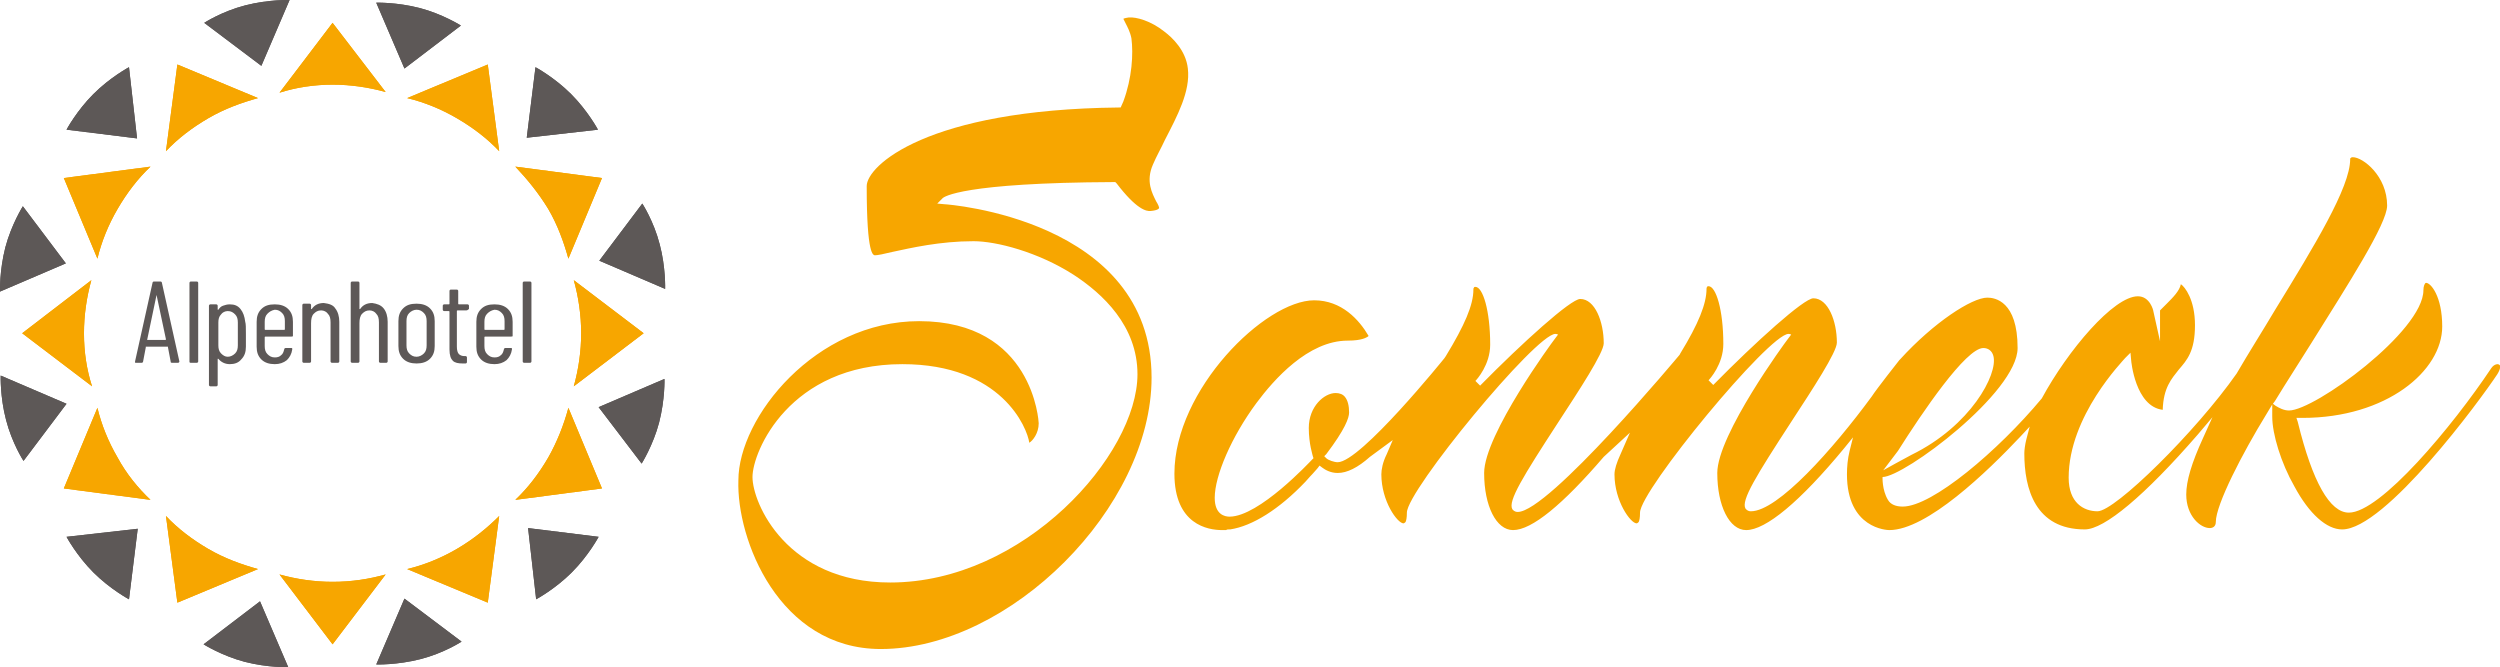
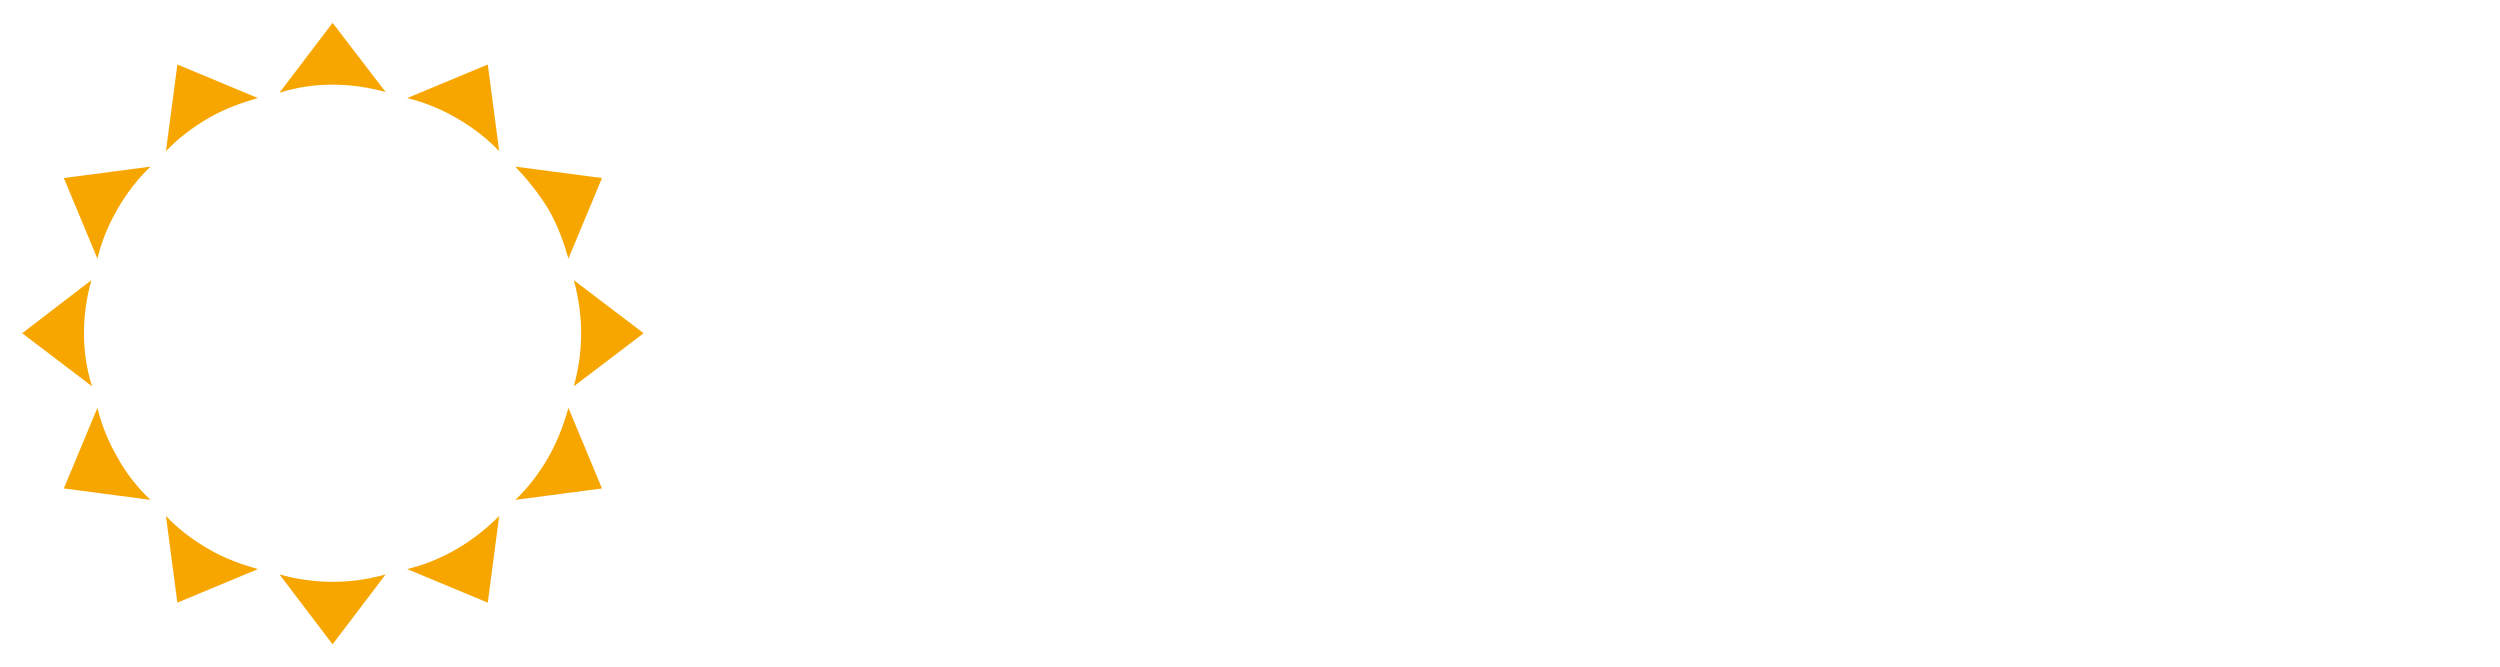
<svg xmlns="http://www.w3.org/2000/svg" version="1.1" id="Ebene_1" x="0" y="0" viewBox="0 0 372.1 99.3" xml:space="preserve">
  <style>.st0{fill:#f7a600}.st1{fill:#5d5857}</style>
  <path class="st0" d="M31 17.6c2.4-1.4 4.9-2.3 7.4-3l-12-5-1.7 12.9c1.8-1.9 3.9-3.5 6.3-4.9zm37 64.1c-2.4 1.4-4.9 2.4-7.4 3l12 5 1.7-12.9c-1.8 1.8-3.9 3.5-6.3 4.9zM17.5 68.1c-1.4-2.4-2.4-4.9-3-7.4l-5 12 12.9 1.7c-1.9-1.8-3.6-3.9-4.9-6.3zm64.1-37c1.4 2.4 2.3 4.9 3 7.4l5-12-12.9-1.7c1.8 1.9 3.5 4 4.9 6.3zm-64.1 0c1.4-2.4 3-4.5 4.9-6.3L9.5 26.5l5 12c.6-2.5 1.6-5 3-7.4zm64.1 37c-1.4 2.4-3 4.5-4.9 6.3l12.9-1.7-5-12c-.7 2.6-1.7 5.1-3 7.4zM31 81.7c-2.4-1.4-4.5-3-6.3-4.9l1.7 12.9 12-5c-2.5-.7-5-1.6-7.4-3zm37-64.1c2.4 1.4 4.5 3 6.3 4.9L72.6 9.6l-12 5c2.5.6 5 1.6 7.4 3zm-55.5 32c0-2.7.4-5.4 1.1-7.9L3.3 49.6l10.4 7.9c-.8-2.5-1.2-5.1-1.2-7.9zm74 0c0 2.7-.4 5.4-1.1 7.9l10.4-7.9-10.4-7.9c.7 2.5 1.1 5.2 1.1 7.9zm-37 37c-2.7 0-5.4-.4-7.9-1.1l7.9 10.4 7.9-10.4c-2.5.7-5.1 1.1-7.9 1.1zm0-74c2.7 0 5.4.4 7.9 1.1L49.5 3.4l-7.9 10.4c2.5-.8 5.2-1.2 7.9-1.2z" />
-   <path class="st1" d="M99 43s.1-3.2-.8-6.6c-.9-3.5-2.6-6.1-2.6-6.1l-6.4 8.5L99 43zM.1 55.9s-.1 3.2.8 6.6c.9 3.5 2.6 6.1 2.6 6.1l6.4-8.5-9.8-4.2zM43.1 0S40-.1 36.5.8c-3.5.9-6.1 2.6-6.1 2.6l8.5 6.4L43.1 0zM56 98.9s3.1.1 6.6-.8c3.5-.9 6.1-2.6 6.1-2.6l-8.5-6.4-4.2 9.8zm33-79.6s-1.5-2.8-4-5.3-5.3-4-5.3-4l-1.3 10.5L89 19.3zM9.9 79.9s1.5 2.8 4 5.3 5.3 4 5.3 4l1.3-10.5-10.6 1.2zM19.2 10s-2.8 1.5-5.3 4-4 5.3-4 5.3l10.5 1.3L19.2 10zm60.6 79.2s2.8-1.5 5.3-4 4-5.3 4-5.3l-10.5-1.3 1.2 10.6zM68.6 3.8s-2.7-1.7-6.1-2.6C59 .3 56 .4 56 .4l4.2 9.8 8.4-6.4zM30.3 95.9s2.7 1.7 6.1 2.6c3.5.9 6.5.8 6.5.8l-4.2-9.8-8.4 6.4zM3.4 30.7S1.7 33.4.8 36.8c-.9 3.5-.8 6.6-.8 6.6l9.8-4.2-6.4-8.5zM95.5 69s1.7-2.7 2.6-6.1c.9-3.5.8-6.5.8-6.5l-9.8 4.2 6.4 8.4z" />
-   <path class="st0" d="M31 17.6c2.4-1.4 4.9-2.3 7.4-3l-12-5-1.7 12.9c1.8-1.9 3.9-3.5 6.3-4.9zm37 64.1c-2.4 1.4-4.9 2.4-7.4 3l12 5 1.7-12.9c-1.8 1.8-3.9 3.5-6.3 4.9zM17.5 68.1c-1.4-2.4-2.4-4.9-3-7.4l-5 12 12.9 1.7c-1.9-1.8-3.6-3.9-4.9-6.3zm64.1-37c1.4 2.4 2.3 4.9 3 7.4l5-12-12.9-1.7c1.8 1.9 3.5 4 4.9 6.3zm-64.1 0c1.4-2.4 3-4.5 4.9-6.3L9.5 26.5l5 12c.6-2.5 1.6-5 3-7.4zm64.1 37c-1.4 2.4-3 4.5-4.9 6.3l12.9-1.7-5-12c-.7 2.6-1.7 5.1-3 7.4zM31 81.7c-2.4-1.4-4.5-3-6.3-4.9l1.7 12.9 12-5c-2.5-.7-5-1.6-7.4-3zm37-64.1c2.4 1.4 4.5 3 6.3 4.9L72.6 9.6l-12 5c2.5.6 5 1.6 7.4 3zm-55.5 32c0-2.7.4-5.4 1.1-7.9L3.3 49.6l10.4 7.9c-.8-2.5-1.2-5.1-1.2-7.9zm74 0c0 2.7-.4 5.4-1.1 7.9l10.4-7.9-10.4-7.9c.7 2.5 1.1 5.2 1.1 7.9zm-37 37c-2.7 0-5.4-.4-7.9-1.1l7.9 10.4 7.9-10.4c-2.5.7-5.1 1.1-7.9 1.1zm0-74c2.7 0 5.4.4 7.9 1.1L49.5 3.4l-7.9 10.4c2.5-.8 5.2-1.2 7.9-1.2z" />
-   <path class="st1" d="M99 43s.1-3.2-.8-6.6c-.9-3.5-2.6-6.1-2.6-6.1l-6.4 8.5L99 43zM.1 55.9s-.1 3.2.8 6.6c.9 3.5 2.6 6.1 2.6 6.1l6.4-8.5-9.8-4.2zM43.1 0S40-.1 36.5.8c-3.5.9-6.1 2.6-6.1 2.6l8.5 6.4L43.1 0zM56 98.9s3.1.1 6.6-.8c3.5-.9 6.1-2.6 6.1-2.6l-8.5-6.4-4.2 9.8zm33-79.6s-1.5-2.8-4-5.3-5.3-4-5.3-4l-1.3 10.5L89 19.3zM9.9 79.9s1.5 2.8 4 5.3 5.3 4 5.3 4l1.3-10.5-10.6 1.2zM19.2 10s-2.8 1.5-5.3 4-4 5.3-4 5.3l10.5 1.3L19.2 10zm60.6 79.2s2.8-1.5 5.3-4 4-5.3 4-5.3l-10.5-1.3 1.2 10.6zM68.6 3.8s-2.7-1.7-6.1-2.6C59 .3 56 .4 56 .4l4.2 9.8 8.4-6.4zM30.3 95.9s2.7 1.7 6.1 2.6c3.5.9 6.5.8 6.5.8l-4.2-9.8-8.4 6.4zM3.4 30.7S1.7 33.4.8 36.8c-.9 3.5-.8 6.6-.8 6.6l9.8-4.2-6.4-8.5zM95.5 69s1.7-2.7 2.6-6.1c.9-3.5.8-6.5.8-6.5l-9.8 4.2 6.4 8.4zM25.4 53.8l-.4-2.1v-.1h-3.3v.1l-.4 2.1c0 .1-.1.2-.2.2h-.9c-.1 0-.1 0-.1-.1v-.1l2.6-11.7c0-.1.1-.2.2-.2h1c.1 0 .2.1.2.2l2.6 11.7c0 .1-.1.2-.2.2h-.9c-.2 0-.2-.1-.2-.2zm-3.5-3.2h2.7s.1 0 .1-.1l-1.4-6.6v-.1.1l-1.4 6.7zm6.3 3.2V42.1c0-.1.1-.2.2-.2h.9c.1 0 .2.1.2.2v11.7c0 .1-.1.2-.2.2h-.9c-.2 0-.2-.1-.2-.2zm8.4-4.1v1.9c0 .8-.2 1.4-.7 1.9-.4.5-1 .7-1.7.7s-1.3-.3-1.7-.8h-.1v3.9c0 .1-.1.2-.2.2h-.9c-.1 0-.2-.1-.2-.2V45.5c0-.1.1-.2.2-.2h.9c.1 0 .2.1.2.2v.6h.1c.2-.3.4-.5.7-.6.3-.1.6-.2 1-.2.7 0 1.2.2 1.6.7.4.5.6 1.1.7 1.9.1.3.1.9.1 1.8zM35 52.6c.3-.3.4-.7.4-1.2V48c0-.5-.1-.9-.4-1.2-.3-.3-.6-.5-1.1-.5-.4 0-.8.2-1 .5-.3.3-.4.7-.4 1.2v3.4c0 .5.1.9.4 1.2.3.3.6.5 1 .5s.8-.2 1.1-.5zm8.4-2.5h-3.9s-.1 0-.1.1v1.3c0 .5.1.9.4 1.2.3.3.6.5 1.1.5.4 0 .7-.1.9-.3.3-.2.4-.5.5-.9 0-.1.1-.2.2-.2h.9s.1 0 .1.1v.1c-.1.7-.4 1.2-.8 1.6-.5.4-1.1.6-1.8.6-.8 0-1.5-.2-2-.7-.5-.5-.7-1.1-.7-1.9v-3.7c0-.8.2-1.4.7-1.9.5-.5 1.1-.7 2-.7.8 0 1.5.2 2 .7.5.5.7 1.1.7 1.9v2.2c0-.1-.1 0-.2 0zm-3.6-3.4c-.3.3-.4.7-.4 1.2V49s0 .1.1.1h2.8s.1 0 .1-.1v-1.2c0-.5-.1-.9-.4-1.2-.3-.3-.6-.5-1.1-.5-.5.1-.8.3-1.1.6zm10.1-.8c.4.5.6 1.2.6 2v5.9c0 .1-.1.2-.2.2h-.9c-.1 0-.2-.1-.2-.2V48c0-.6-.1-1-.4-1.3-.2-.3-.6-.5-1-.5-.5 0-.8.2-1.1.5-.3.3-.4.8-.4 1.4v5.7c0 .1-.1.2-.2.2h-.9c-.1 0-.2-.1-.2-.2v-8.4c0-.1.1-.2.2-.2h.9c.1 0 .2.1.2.2v.6h.1c.4-.6 1-.9 1.8-.9.8.1 1.4.3 1.7.8zm7.2 0c.4.5.6 1.2.6 2v5.9c0 .1-.1.2-.2.2h-.9c-.1 0-.2-.1-.2-.2V48c0-.6-.1-1-.4-1.3-.2-.3-.6-.5-1-.5-.5 0-.8.2-1.1.5-.3.3-.4.8-.4 1.4v5.7c0 .1-.1.2-.2.2h-.9c-.1 0-.2-.1-.2-.2V42.1c0-.1.1-.2.2-.2h.9c.1 0 .2.1.2.2V46h.1c.4-.6 1-.9 1.8-.9.7.1 1.3.3 1.7.8zm2.9 7.5c-.5-.5-.7-1.1-.7-1.9v-3.7c0-.8.2-1.4.7-1.9.5-.5 1.1-.7 2-.7.8 0 1.5.2 2 .7.5.5.7 1.1.7 1.9v3.7c0 .8-.2 1.4-.7 1.9-.5.5-1.2.7-2 .7s-1.5-.2-2-.7zm3.1-.8c.3-.3.4-.7.4-1.2v-3.6c0-.5-.1-.9-.4-1.2-.3-.3-.6-.5-1.1-.5-.4 0-.8.2-1.1.5-.3.3-.4.7-.4 1.2v3.6c0 .5.1.9.4 1.2.3.3.6.5 1.1.5.4 0 .8-.2 1.1-.5zm6.3-6.4h-1.3s-.1 0-.1.1v5.3c0 .5.1.9.3 1.1.2.2.5.3.8.3h.2c.1 0 .2.1.2.2v.7c0 .1-.1.2-.2.2h-.4c-.7 0-1.2-.1-1.5-.4s-.5-.8-.5-1.7v-5.6s0-.1-.1-.1h-.7c-.1 0-.2-.1-.2-.2v-.6c0-.1.1-.2.2-.2h.7s.1 0 .1-.1v-1.9c0-.1.1-.2.2-.2h.9c.1 0 .2.1.2.2v1.9s0 .1.1.1h1.3c.1 0 .2.1.2.2v.5c-.2.1-.2.2-.4.2zm6.7 3.9h-3.9s-.1 0-.1.1v1.3c0 .5.1.9.4 1.2.3.3.6.5 1.1.5.4 0 .7-.1.9-.3.3-.2.4-.5.5-.9 0-.1.1-.2.2-.2h.9s.1 0 .1.1v.1c-.1.7-.4 1.2-.8 1.6-.5.4-1.1.6-1.8.6-.8 0-1.5-.2-2-.7-.5-.5-.7-1.1-.7-1.9v-3.7c0-.8.2-1.4.7-1.9.5-.5 1.1-.7 2-.7.8 0 1.5.2 2 .7.5.5.7 1.1.7 1.9v2.2c0-.1-.1 0-.2 0zm-3.6-3.4c-.3.3-.4.7-.4 1.2V49s0 .1.1.1H75s.1 0 .1-.1v-1.2c0-.5-.1-.9-.4-1.2-.3-.3-.6-.5-1.1-.5-.5.1-.8.3-1.1.6zm5.3 7.1V42.1c0-.1.1-.2.2-.2h.9c.1 0 .2.1.2.2v11.7c0 .1-.1.2-.2.2H78c-.1 0-.2-.1-.2-.2z" />
-   <path class="st0" d="M131.1 96.6c19.2 0 40.3-21.1 40.3-40.4 0-23.6-30.5-25.8-30.8-25.8l-1.1-.1.8-.8c.2-.2 2.9-2.3 25.5-2.4h.2l.2.2c2.9 3.8 4.4 4.2 5.1 4.1 1.1-.1 1.2-.4 1.2-.4.1-.1-.2-.7-.4-1-.6-1.2-1.6-3-.5-5.5.5-1.2 1.2-2.4 1.8-3.7 1.8-3.5 3.8-7.2 3.4-10.6-.3-2.7-2.3-4.6-3.5-5.5-2-1.6-4.2-2.2-5.3-2.1-.7.1-.8.2-.8.2l.3.6c.3.6.7 1.3.9 2.3.3 2.3.1 5.9-1.2 9.4l-.4.9h-.3c-28.6.3-37.5 8.7-37.5 11.7 0 10.5 1 10.2 1.2 10.3.4 0 1.4-.2 2.6-.5 2.8-.6 7.1-1.6 12.1-1.6 3.4 0 9.6 1.6 14.9 5 4.3 2.8 9.5 7.6 9.5 14.8 0 12-16.9 31-36.8 31-15.4 0-20.5-11.8-20.5-15.7 0-3.8 5.5-16.8 22.3-16.8 14.8 0 18.6 9.5 18.9 11.7.5-.3 1.4-1.4 1.4-2.9 0-.2-.8-15.2-17.8-15.2-15.4 0-26.9 14.3-26.9 23.7-.3 8.7 6 25.1 21.2 25.1zm210.4-24.2c2.2 4.1 4.8 6.4 7.1 6.4 6.4 0 20.6-19.3 23.1-23.1.5-.8.5-1.3.3-1.4-.2-.2-.8-.1-1.2.5-5.8 8.7-16.5 21.5-21.2 21.5-2.8 0-5.4-4.5-7.6-13.5l-.2-.6h.9c12.5 0 20.8-7 20.8-13.6 0-4.5-1.7-6.5-2.4-6.5-.2 0-.4.5-.4 1.1 0 6.1-16.2 17.9-20 17.9-.8 0-1.5-.4-2-.7l-.4-.3.3-.4c1.7-2.8 3.6-5.7 5.4-8.6 5.5-8.8 11.3-17.8 11.3-20.5 0-4.4-3.6-7.2-5.1-7.2-.1 0-.2 0-.3.1-.1 0-.1.2-.1.2 0 4.2-5.4 13-11.1 22.3-1.9 3.2-4 6.5-5.8 9.6-6.1 8.7-18.1 20.5-20.7 20.5-2.1 0-4.3-1.3-4.3-5 0-9.2 8.1-17.4 8.4-17.8l.8-.8.1 1.1c0 .1.6 6.9 4.7 7.4.1-3.3 1.3-4.6 2.4-6 1.2-1.4 2.4-2.7 2.4-6.6 0-3.8-1.5-5.7-2.1-6.1-.2 1-1.2 2-2.1 2.9l-1 1v4.6l-1-4.5c0-.1-.5-2.2-2.3-2.2-3.6 0-10.4 8-14.3 15.2-6.5 7.8-16.3 16.1-20.7 16.1-1 0-1.8-.3-2.2-1-.9-1.5-.8-3.4-.8-3.4 3.2 0 20.1-12.6 20.1-19.2 0-7-3.4-7.5-4.5-7.5-2.3 0-8 3.7-13 9.2l-.1.1s-3.4 4.3-4.1 5.4c-5.8 7.9-14 17.1-18 17.1-.5 0-.7-.3-.8-.4-.7-1.2 1.6-4.9 6.8-12.9 3.2-4.9 6.8-10.4 6.8-11.8 0-3.2-1.3-6.6-3.5-6.6-1.4 0-8.6 6.5-14.9 12.9l-.7-.7c.2-.2 2.2-2.4 2.2-5.4 0-5.1-1.1-8.6-2.2-8.6-.1 0-.2 0-.2.1-.1.1-.1.2-.1.3 0 2.2-1.2 5.2-3.9 9.6l-.1.2s-19.5 23.4-24.1 23.4c-.5 0-.7-.3-.8-.4-.7-1.2 1.6-4.9 6.8-12.9 3.2-4.9 6.8-10.4 6.8-11.8 0-3.2-1.3-6.6-3.5-6.6-1.4 0-8.6 6.5-14.9 12.9l-.7-.7c.2-.2 2.2-2.4 2.2-5.4 0-5.1-1.1-8.6-2.2-8.6-.1 0-.2 0-.2.1-.1.1-.1.2-.1.3 0 2.3-1.3 5.3-4.1 9.9l-.2.3s-12.5 15.5-15.9 15.5c-.5 0-1.4-.3-1.7-.6l-.3-.3.3-.3c2.8-3.7 3.4-5.4 3.4-6.2 0-1-.2-1.8-.6-2.3-.3-.4-.8-.6-1.4-.6-1.7 0-4 2-4 5.2 0 2.4.6 4.1.6 4.2l.1.3-.2.2c-.3.3-7.9 8.5-12.3 8.5-.7 0-2.2-.3-2.2-2.8 0-3.3 2.5-9.1 6.2-14.1 2.6-3.5 7.7-9.3 13.6-9.3 2.2 0 2.8-.5 3-.6l.1-.1c-1.4-2.4-4-5.3-8.1-5.3-7.3 0-20.8 13.3-20.8 25.8 0 7.6 5 8.4 7.1 8.4h.6c.1-.1.3-.1.4-.1h.2c3.3-.5 7.3-3 11.2-7.1.6-.7 1-1.1 1-1.1.3-.3.6-.7.8-.9l.3-.4.4.3c.4.3 1.2.8 2.3.8 1.4 0 3-.8 4.8-2.4l3.4-2.5-.9 2.1c-.6 1.2-.8 2.3-.8 3 0 4 2.4 7.3 3.3 7.3 0 0 .1 0 .3-.2.1-.2.2-.6.2-1.4 0-3.3 19.2-26.6 22.1-26.6.2 0 .4.1.4.1l-.6.8c-.1.1-10.4 14.1-10.4 19.8 0 4.9 1.8 8.5 4.3 8.5 2.8 0 7.4-3.8 13.5-10.9l3.9-3.6-1.4 3.2c-.6 1.3-.9 2.3-.9 3 0 4 2.4 7.3 3.3 7.3 0 0 .1 0 .3-.2.1-.2.2-.6.2-1.4 0-3.3 19.2-26.6 22.1-26.6.2 0 .4.1.4.1l-.6.8c-.1.1-10.4 14.1-10.4 19.8 0 4.9 1.8 8.5 4.3 8.5 2.9 0 8-4.2 14.6-12.2l1.3-1.6-.5 2c-.3 1.2-.4 2.4-.4 3.5 0 8.1 6 8.3 6.3 8.3 5.6 0 14.6-8.7 19.5-13.9l1.4-1.5-.5 1.9c-.2.8-.3 1.6-.3 2.1 0 5.2 1.6 11.3 9 11.3 2.9 0 8.9-5 16.8-14.1l2.2-2.6-1.4 3.1c-1.7 3.7-2.5 6.4-2.5 8.4 0 3.2 2.1 5 3.5 5 .4 0 .9-.2.9-.9 0-2.6 4-10.3 7.5-16l.9-1.5V62c0 2.6 1.3 6.9 3.3 10.4zm-59-5.3c3.6-5.7 10.1-15.3 12.7-15.3.7 0 1.3.4 1.5 1.2.7 2.7-3.4 10.4-12.2 14.7-.8.4-4.2 2.3-4.2 2.3l2.2-2.9z" />
</svg>